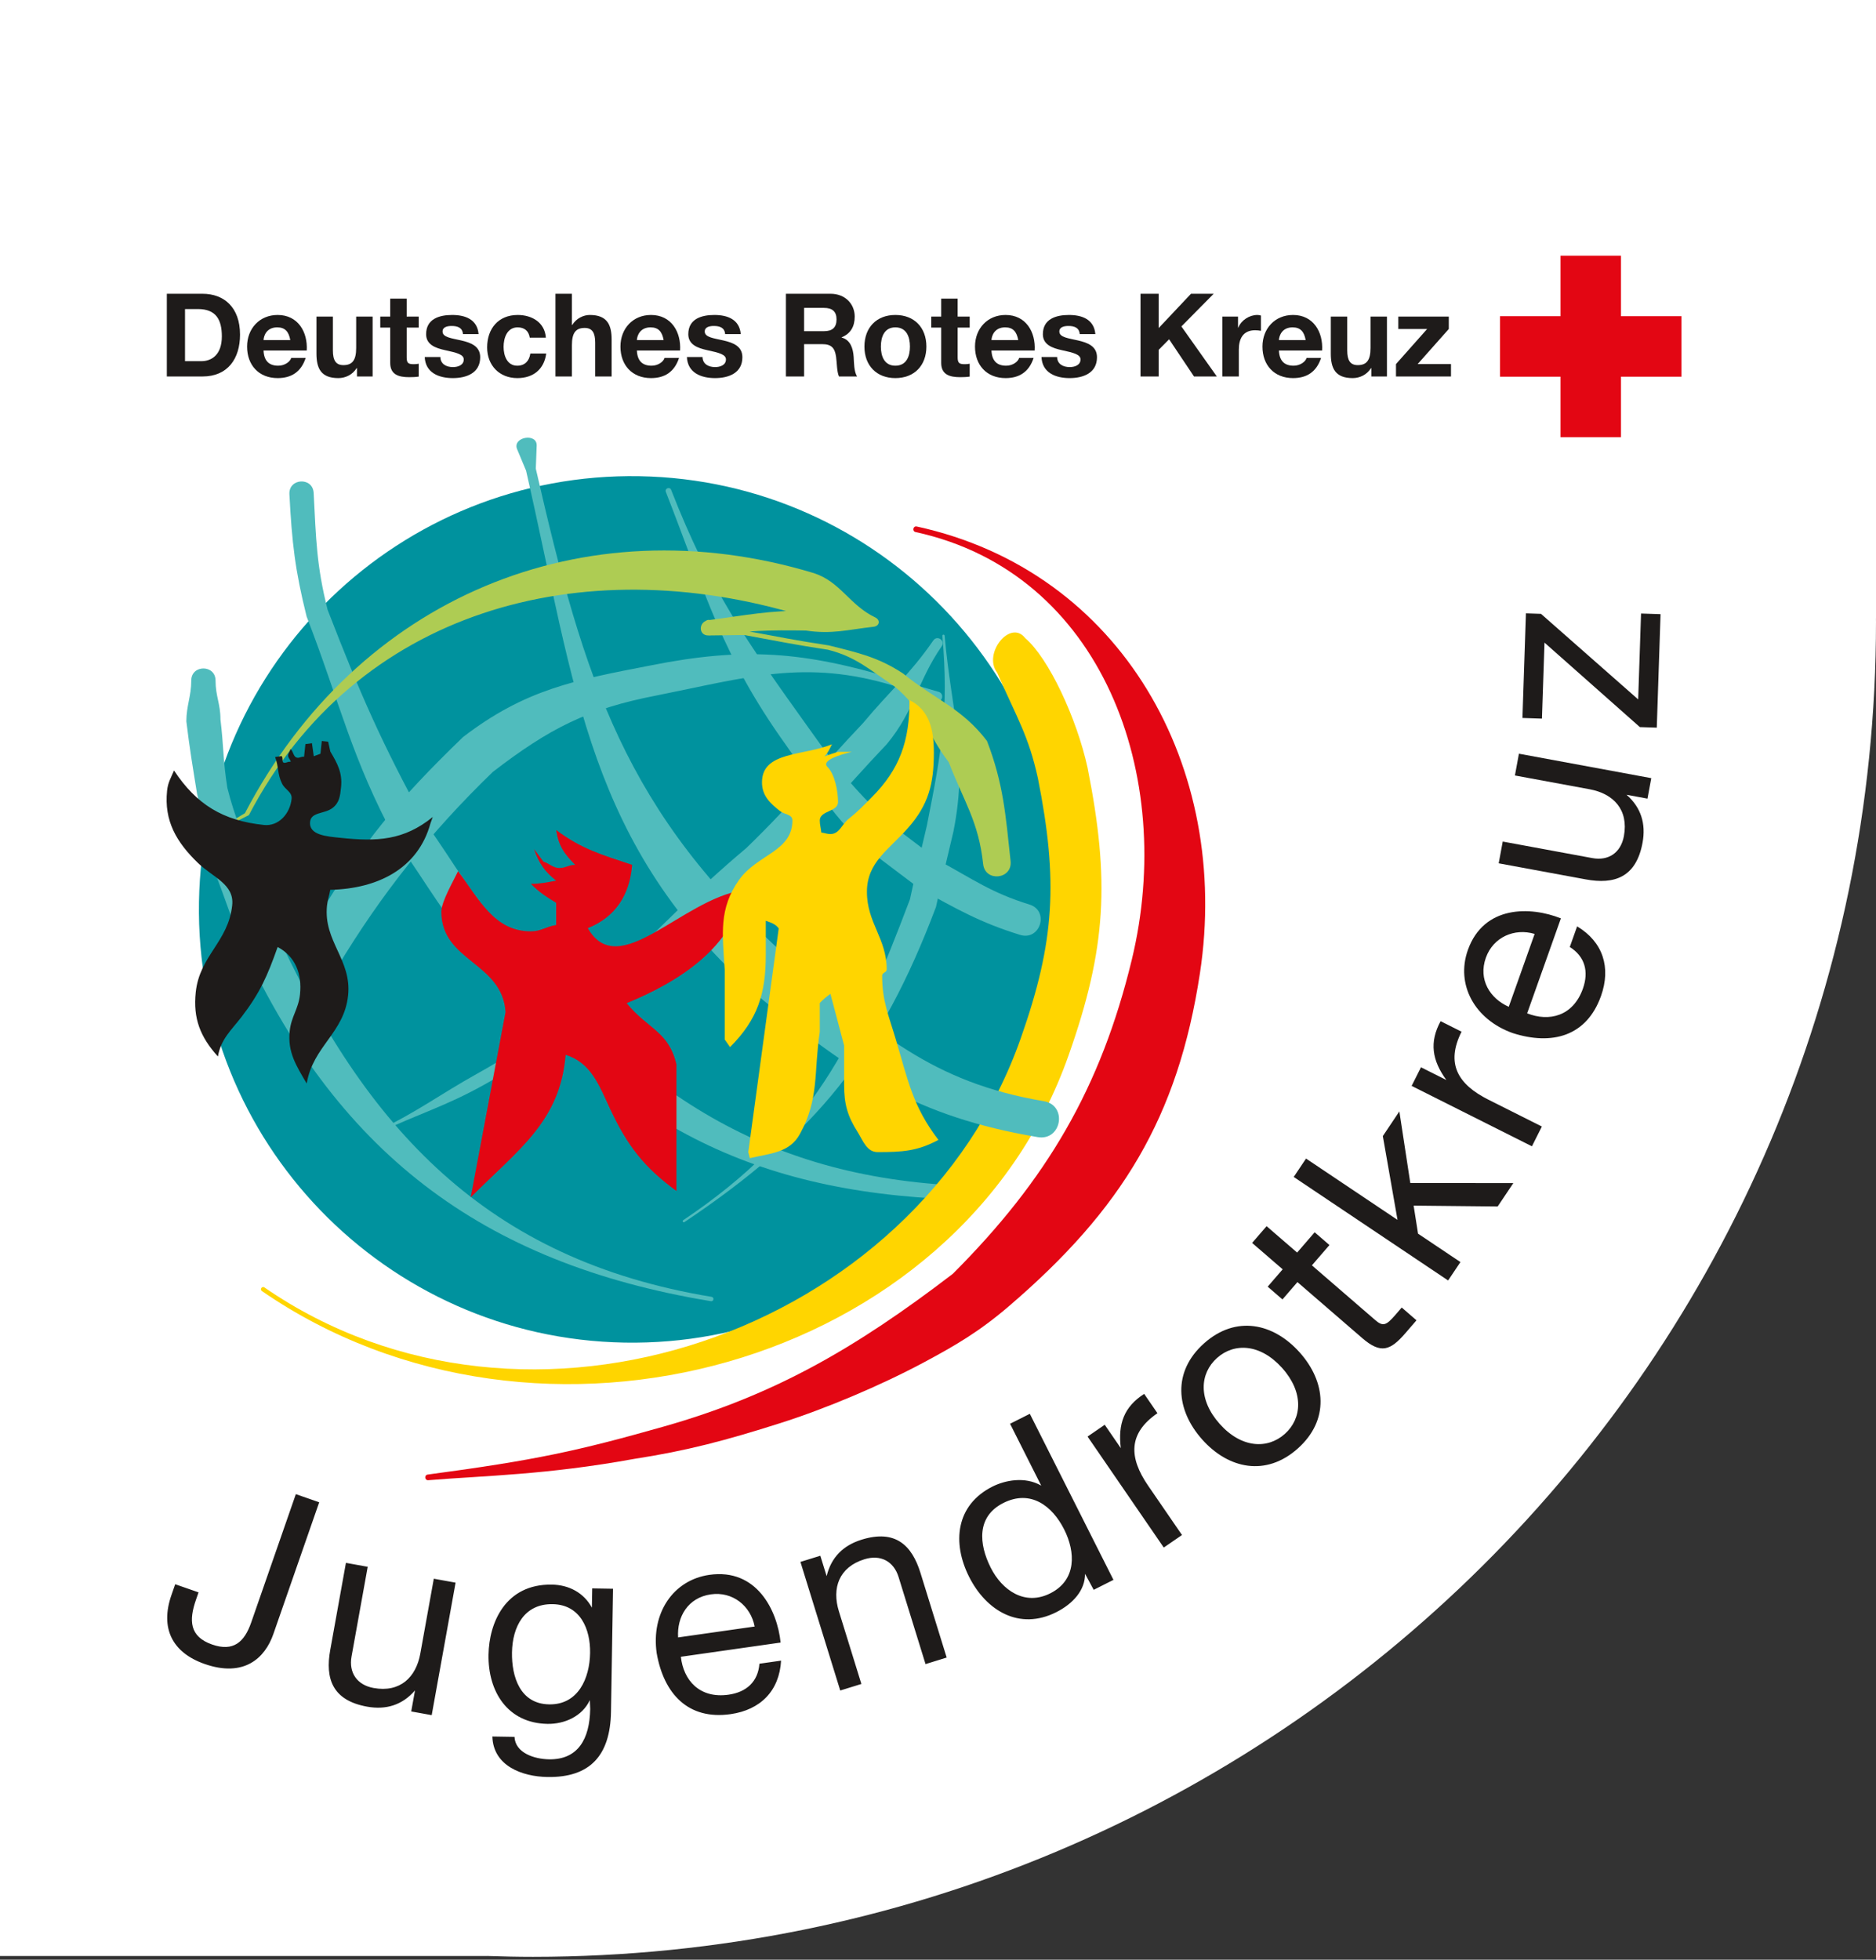
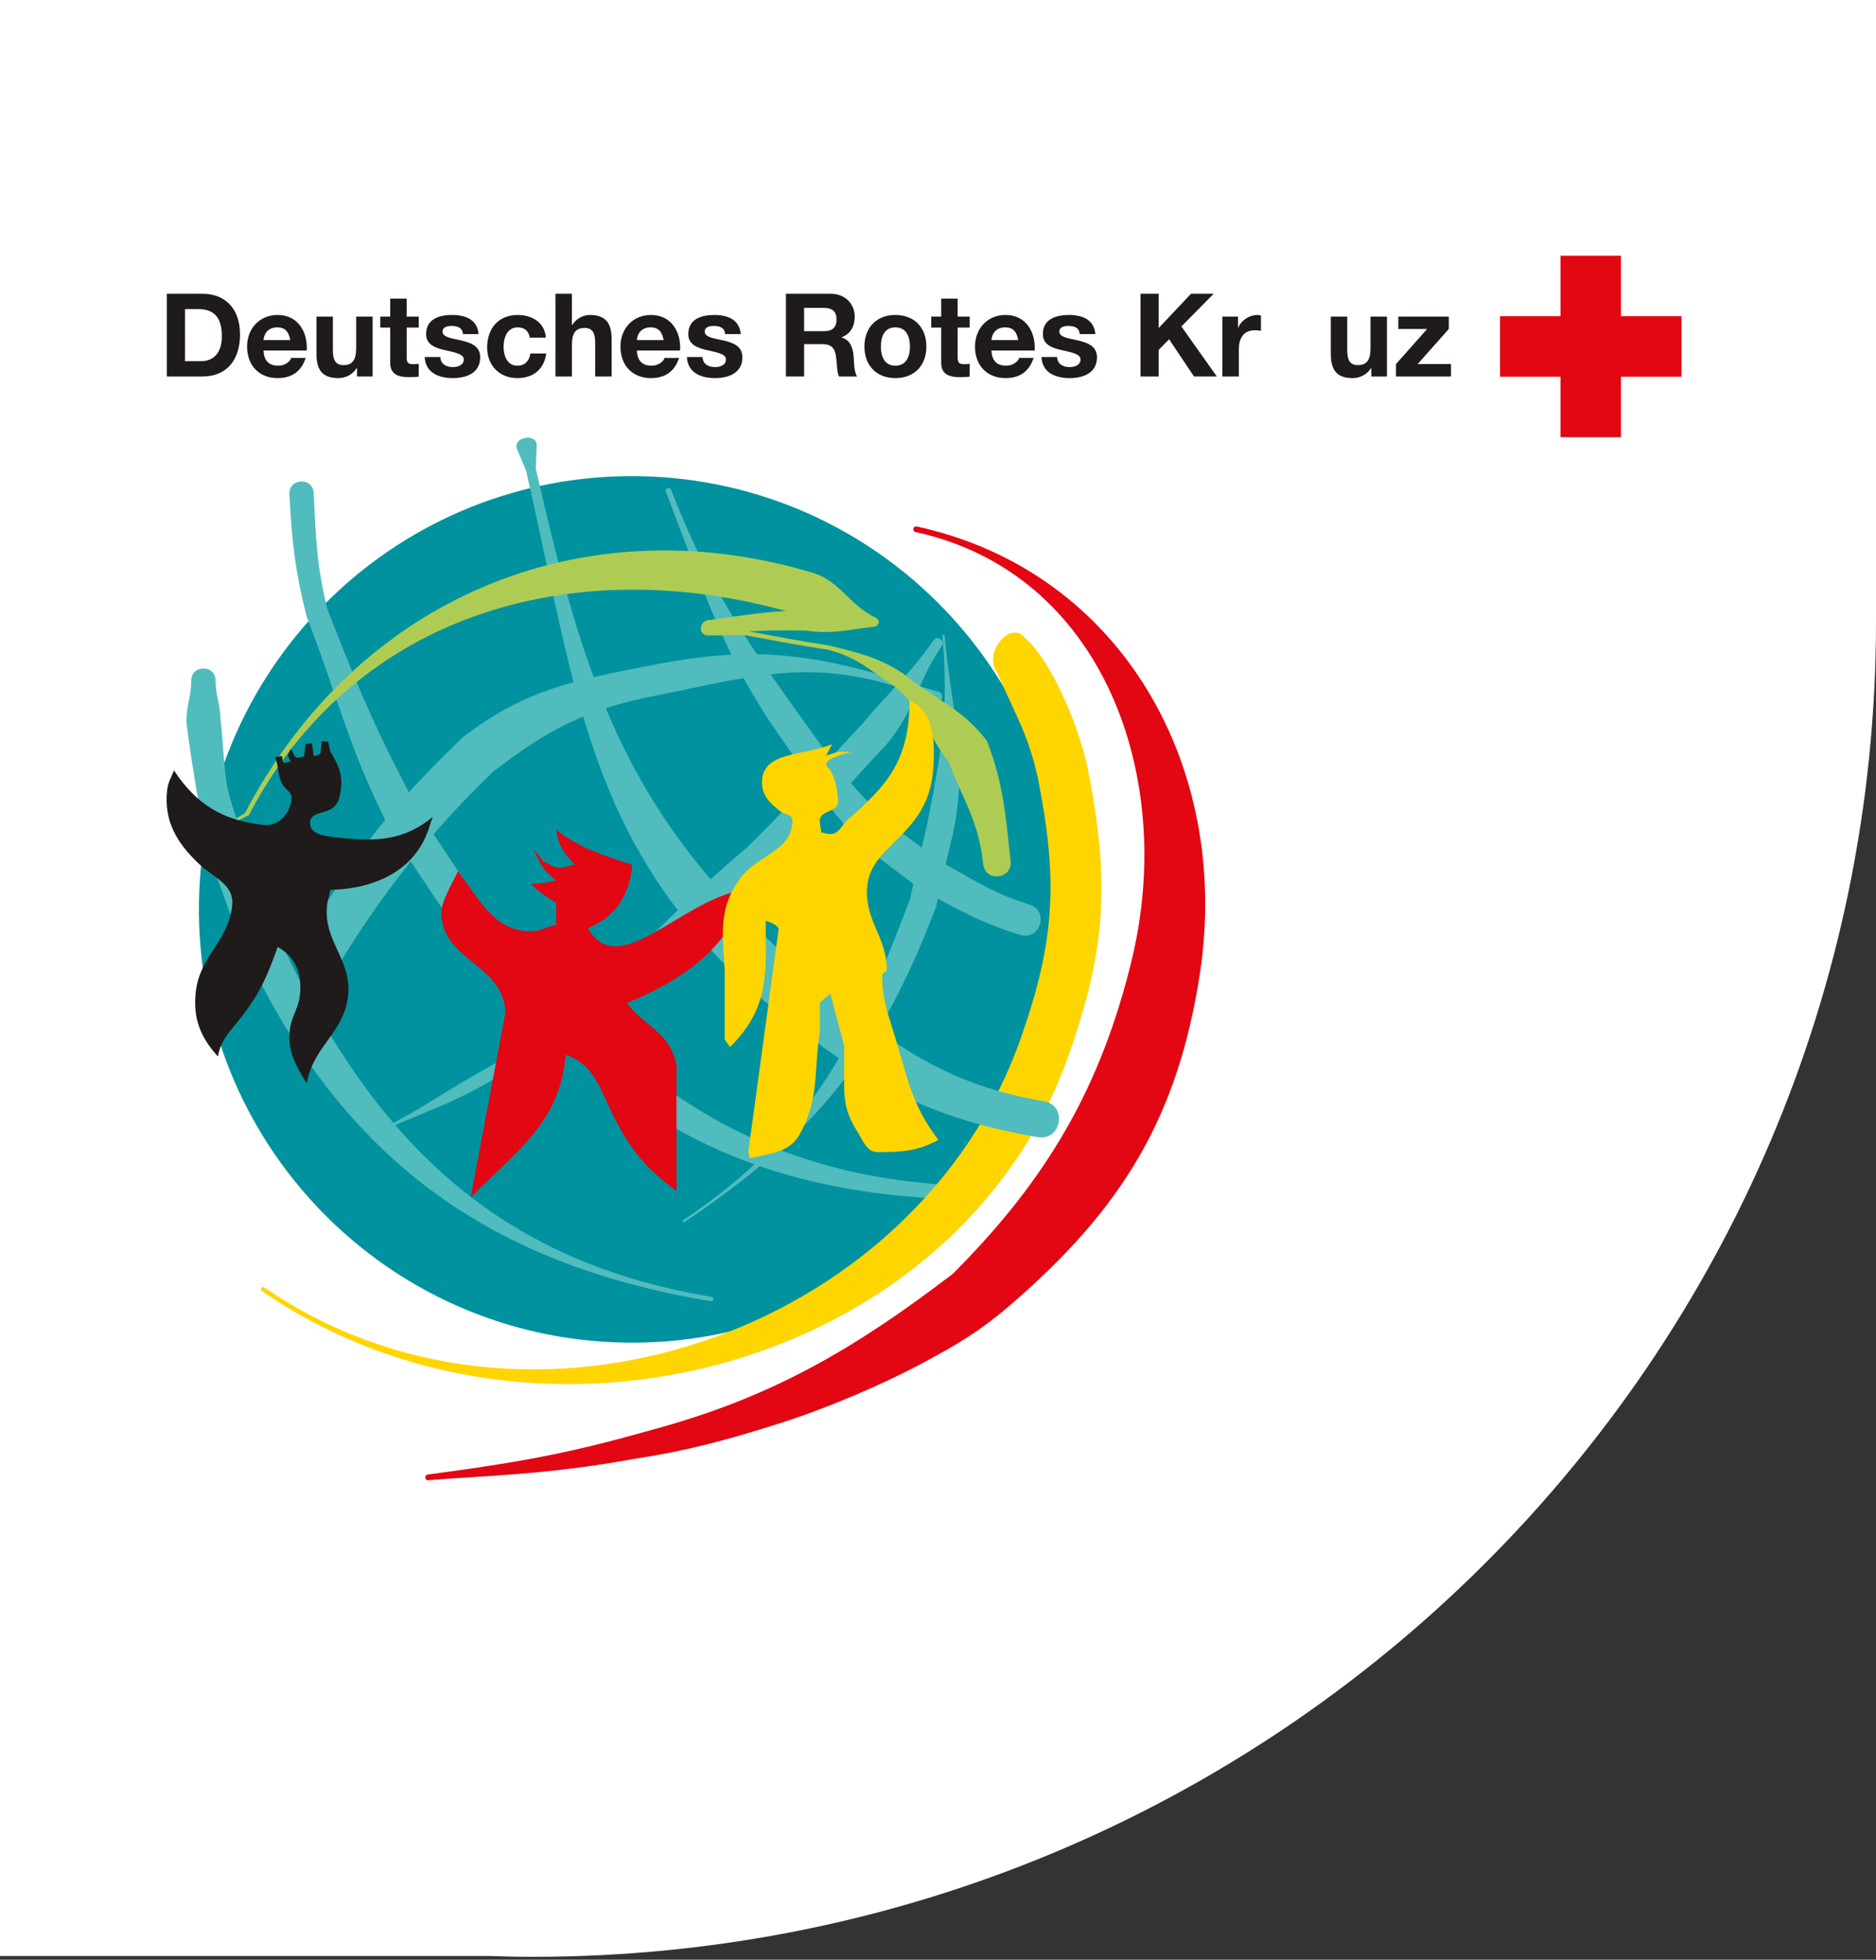
<svg xmlns="http://www.w3.org/2000/svg" version="1.1" id="Ebene_1" x="0px" y="0px" width="226px" height="236px" viewBox="0 0 226 236" enable-background="new 0 0 226 236" xml:space="preserve">
  <rect x="0" y="0" width="226" height="236" fill="#333333" stroke="none" />
  <path fill="#FFFFFF" d="M226,0H0v205.5v16.981v13.074h58.686v-0.007c1.834,0.062,3.672,0.104,5.521,0.104  C153.562,235.652,226,163.663,226,74.86c0-0.121-0.004-0.24-0.005-0.36H226V0z" />
-   <path fill-rule="evenodd" clip-rule="evenodd" fill="#1E1B1A" d="M197.553,87.561l-11.489-10.172l-0.306,9.152l-2.351-0.078  l0.42-12.601l1.816,0.061l11.707,10.305l0.345-10.344l2.35,0.078l-0.454,13.666L197.553,87.561 M198.928,93.709l-0.456,2.467  l-2.527-0.467c1.757,1.537,2.351,3.496,1.931,5.778c-0.775,4.195-3.419,5.046-6.843,4.414l-10.486-1.936l0.485-2.621l10.794,1.992  c1.941,0.359,3.435-0.641,3.804-2.646c0.587-3.176-1.255-5.111-4.125-5.641l-9.004-1.662l0.483-2.622L198.928,93.709z   M189.112,114.041c1.821,1.147,2.312,2.952,1.578,5.02c-1.188,3.339-4.088,4.006-6.716,2.972l4.065-11.436  c-3.642-1.46-9.284-1.602-11.206,3.806c-1.48,4.166,0.817,8.378,5.398,10.006c4.722,1.512,8.908,0.405,10.642-4.471  c1.218-3.429,0.248-6.502-2.879-8.38L189.112,114.041z M181.758,121.245c-2.271-1.007-3.693-3.276-2.759-5.907  c0.882-2.482,3.443-3.602,5.878-2.869L181.758,121.245z M170.058,130.77l1.126-2.242l3.056,1.533  c-1.723-2.372-2.069-4.548-0.691-7.084l2.523,1.266c-1.929,3.841-0.445,6.34,3.227,8.183l6.447,3.236l-1.196,2.382L170.058,130.77z   M155.853,141.736l1.484-2.215l11.021,7.386l-1.769-10.094l1.991-2.971l1.318,8.624l12.411,0.012l-1.885,2.813l-10.125-0.103  l0.532,3.377l5.106,3.421l-1.484,2.215L155.853,141.736z M156.264,150.842l2.112-2.444l1.781,1.538l-2.114,2.444l7.618,6.582  c0.925,0.8,1.316,0.683,2.404-0.575l0.8-0.926l1.778,1.538l-1.332,1.542c-1.805,2.088-2.948,2.55-5.203,0.602l-7.808-6.746  l-1.804,2.088l-1.78-1.538l1.806-2.088l-3.68-3.179l1.743-2.017L156.264,150.842z M144.836,173.363  c3.155,3.531,7.676,4.498,11.512,1.071c3.836-3.426,3.386-8.026,0.231-11.559c-3.176-3.556-7.698-4.522-11.534-1.095  C141.209,165.207,141.661,169.808,144.836,173.363z M146.942,171.482c-2.634-2.946-2.411-6.088-0.329-7.947s5.228-1.727,7.859,1.221  c2.611,2.924,2.391,6.065,0.309,7.925C152.7,174.54,149.553,174.407,146.942,171.482z M131.019,172.999l2.068-1.421l1.936,2.818  c-0.361-2.909,0.384-4.98,2.815-6.537l1.598,2.327c-3.542,2.433-3.449,5.337-1.125,8.723l4.084,5.946l-2.196,1.51L131.019,172.999z   M124.062,170.259l-2.381,1.199l3.754,7.45c-1.98-1.145-4.393-0.632-5.877,0.116c-4.425,2.229-4.874,6.774-2.812,10.864  c2.059,4.089,6.049,6.504,10.504,4.26c1.988-1.002,3.484-2.633,3.463-4.625l1.044,1.933l2.381-1.199L124.062,170.259z   M119.35,188.787c-1.426-2.829-1.729-6.152,1.52-7.789c3.277-1.65,5.891,0.332,7.331,3.188c1.369,2.718,1.519,6.083-1.674,7.692  C123.446,193.431,120.718,191.504,119.35,188.787z M96.427,188.093l2.397-0.742l0.761,2.457c0.544-2.271,2.003-3.707,4.22-4.394  c4.074-1.262,6.057,0.686,7.086,4.012l3.154,10.186l-2.547,0.788l-3.246-10.485c-0.584-1.888-2.164-2.744-4.111-2.142  c-3.085,0.955-3.943,3.486-3.08,6.272l2.709,8.748l-2.547,0.788L96.427,188.093z M91.489,200.354c-0.17,2.147-1.541,3.42-3.714,3.73  c-3.509,0.5-5.446-1.758-5.751-4.566l12.016-1.713c-0.399-3.903-2.895-8.964-8.577-8.154c-4.377,0.625-7.039,4.615-6.353,9.428  c0.854,4.883,3.781,8.078,8.904,7.348c3.602-0.514,5.873-2.803,6.082-6.443L91.489,200.354z M81.692,197.189  c-0.163-2.479,1.185-4.795,3.948-5.188c2.608-0.372,4.79,1.376,5.273,3.874L81.692,197.189z M73.852,191.326l-2.509-0.041  l-0.039,2.32c-0.973-1.805-2.777-2.744-4.815-2.778c-5.614-0.093-7.574,4.609-7.637,8.437c-0.073,4.421,2.278,8.256,7.107,8.336  c2.039,0.033,4.186-0.902,5.097-2.863l0.045,1.066c-0.06,3.638-1.481,6.123-4.962,6.065c-1.756-0.029-4.065-0.758-4.158-2.704  l-2.666-0.044c0.099,3.546,3.59,4.827,6.632,4.878c5.111,0.085,7.57-2.572,7.658-7.84L73.852,191.326z M66.155,205.25  c-3.512-0.059-4.524-3.337-4.476-6.254c0.052-3.104,1.479-5.872,4.896-5.814c3.355,0.056,4.56,3.023,4.513,5.877  C71.038,202.101,69.666,205.309,66.155,205.25z M52.007,206.547l-2.468-0.445l0.456-2.531c-1.53,1.764-3.487,2.366-5.77,1.955  c-4.198-0.756-5.06-3.397-4.442-6.823l1.891-10.494l2.623,0.474l-1.947,10.802c-0.351,1.944,0.656,3.433,2.662,3.794  c3.179,0.574,5.107-1.277,5.624-4.148l1.624-9.012l2.624,0.473L52.007,206.547z M32.928,196.79c-0.999,2.874-3.519,5.25-8.26,3.601  c-3.939-1.371-5.397-4.335-4.016-8.304l0.454-1.304l2.813,0.979l-0.309,0.889c-0.856,2.458-0.812,4.433,1.943,5.391  c2.576,0.897,3.892-0.306,4.706-2.646l5.38-15.462l2.815,0.979L32.928,196.79z" />
  <path fill="#00929E" d="M23.971,108.601c0.5-28.813,24.262-51.761,53.074-51.255c28.813,0.505,51.763,24.271,51.262,53.084  c-0.5,28.813-24.262,51.76-53.074,51.255C46.421,161.18,23.471,137.413,23.971,108.601" />
  <path fill="#50BCBD" d="M112.69,84.482l-5.09-1.921c-10.633-3.211-17.615-0.976-28.477,1.187c-8.365,1.613-12.944,3.98-19.744,9.202  c-7.516,7.259-13.461,14.734-18.808,23.628c-1.76,2.927-4.259-2.831-2.499-5.758c5.625-9.356,9.796-14.419,17.702-22.053  c7.471-5.739,13.45-6.866,22.641-8.638c11.233-2.238,18.436-1.67,29.433,1.651l5.233,1.537  C113.867,83.548,113.456,84.772,112.69,84.482" />
  <path fill="#50BCBD" d="M113.449,77.822c-2.954,4.275-3.256,7.747-6.608,11.779c-5.609,5.908-8.503,9.678-14.367,15.358  c-12.857,10.789-19.645,17.603-34.195,25.695c-4.698,2.615-7.786,3.438-12.667,5.761c-0.164,0.079-0.281-0.168-0.117-0.247  c4.858-2.314,7.342-4.283,12.02-6.887c14.427-8.024,19.65-16.462,32.4-27.16c5.819-5.637,8.503-9.196,14.069-15.059  c3.268-3.931,5.573-5.77,8.453-9.939C112.904,76.449,113.915,77.148,113.449,77.822" />
  <path fill="#50BCBD" d="M113.799,76.555c0.811,9.236,2.885,14.384,1.062,23.574c-0.81,3.458-1.362,5.637-2.104,9.095  c-6.66,17.629-14.441,27.313-30.301,37.946c-0.151,0.102-0.302-0.126-0.151-0.227c15.53-10.412,20.795-21.379,27.317-38.642  c0.746-3.483,1.22-5.384,2.035-8.865c1.776-8.952,2.659-13.862,1.87-22.858C113.511,76.397,113.784,76.374,113.799,76.555" />
  <path fill="#50BCBD" d="M80.851,58.993c4.704,12.04,9.028,18.151,16.571,28.685c3.598,5.074,5.806,7.836,10.42,11.991l5.215,3.955  c4.233,2.297,6.374,3.888,10.958,5.305c2.437,0.754,1.307,4.407-1.13,3.654c-4.87-1.506-7.545-3.083-12.041-5.525l-5.608-4.232  c-4.86-4.376-6.806-7.822-10.594-13.167c-7.668-10.707-9.645-18.179-14.427-30.417C80.049,58.817,80.685,58.569,80.851,58.993" />
  <path fill="#50BCBD" d="M37.786,59.364c0.293,5.62,0.337,8.696,1.681,14.073c3.912,10.093,6.48,15.981,11.721,25.57  c3.831,5.298,5.44,8.82,10.194,13.742c16.224,19.722,31.978,29.688,57.019,30.125c1.33,0.023,0.461,1.66-0.868,1.638  c-26.025-0.455-42.364-8.525-59.225-29.021c-4.915-5.089-6.637-8.808-10.599-14.287c-5.331-9.754-6.792-16.696-10.772-26.963  c-1.393-5.578-1.768-8.893-2.072-14.723C34.762,57.569,37.684,57.416,37.786,59.364" />
  <path fill="#FFD500" d="M123.506,76.849c2.796,2.372,6.188,9.573,7.516,15.622c2.692,13.58,2.271,21.694-2.28,34.59  c-13.224,37.609-63.845,51.403-97.186,28.419c-0.292-0.201,0.01-0.64,0.302-0.438c31.591,21.778,78.585,5.621,91.114-30.013  c4.125-11.693,4.504-18.994,2.063-31.307c-1.141-5.186-2.496-7.183-4.899-12.7C118.356,78.7,121.728,74.526,123.506,76.849" />
  <path fill="#50BCBD" d="M64.654,53.673l-0.106,2.763c5.825,25.436,10.773,41.479,30.576,59.062  c10.629,8.785,17.054,14.822,30.62,17.112c2.885,0.487,2.155,4.815-0.731,4.328c-14.556-2.458-22.291-7.571-33.695-16.998  C70.762,101.69,69.421,83.078,63.375,56.676l-1.076-2.574C61.683,52.629,64.715,52.078,64.654,53.673" />
  <path fill="#AECC53" d="M26.428,99.757l3.076-1.826C43.051,71.98,70.225,60.621,98.04,69.017c3.213,1.04,4.318,3.869,7.385,5.329  c0.667,0.317,0.544,1.051-0.19,1.134c-3.163,0.357-4.995,0.923-8.144,0.457c-4.461-0.078-7.03,0.014-11.503,0.592  c-1.193,0.155-1.137-2.194,0.013-1.844l4.157,1.265c3.974,0.734,6.112,1.173,10.087,1.774c3.523,0.878,5.985,1.426,8.945,3.383  c3.837,3.125,7.122,4.181,10.111,8.126c1.987,5.162,2.247,8.913,2.844,14.466c0.236,2.204-3.071,2.559-3.306,0.355  c-0.553-5.135-2.302-7.485-4.141-12.258c-2.789-3.68-3.031-6.275-6.611-9.191c-2.84-1.877-4.566-3.518-7.947-4.36  c-3.983-0.602-6.088-1.035-10.069-1.77l-4.335,0.053c-1.227,0.015-1.205-1.687,0.013-1.845c4.596-0.594,7.354-1.206,11.938-1.127  c2.97,0.441,4.828,1.071,7.813,0.735c0.734-0.083,0.478,1.453-0.19,1.135c-2.901-1.38-5.419-0.349-8.459-1.332  C70,66.109,42.869,73.478,29.986,98.157C29.986,98.157,23.683,101.387,26.428,99.757" />
  <path fill="#50BCBD" d="M25.967,81.96c0,1.876,0.591,2.789,0.591,4.665c0.396,3.297,0.305,4.964,0.832,8.261  c0.926,3.702,1.924,5.533,2.982,9.236c1.063,2.793,1.477,4.524,2.541,7.317c11.127,24.612,25.843,40.283,52.811,44.733  c0.35,0.057,0.263,0.583-0.087,0.525c-27.84-4.595-45.287-18.166-56.774-43.572c-1.064-2.793-1.714-4.785-2.779-7.577  c-1.072-3.751-1.401-6.165-2.338-9.916c-0.538-3.354-0.894-5.407-1.296-8.761c0-1.877,0.591-3.035,0.591-4.911  C23.041,80.01,25.967,80.01,25.967,81.96" />
  <path fill="#E30613" d="M110.442,63.405c24.725,5.375,37.877,29.061,34.115,53.786c-2.645,17.383-9.422,28.458-22.987,40.086  c-3.554,3.045-6.366,4.699-10.262,6.783c-5.292,2.831-11.882,5.596-17.278,7.311c-6.606,2.101-11.277,3.338-17.606,4.315  c-10.66,1.939-17.961,2.009-24.807,2.568c-0.452,0.061-0.542-0.618-0.091-0.678c13.001-1.733,18.115-2.858,28.376-5.766  c13.344-3.78,23.097-9.392,34.884-18.411c11.336-11.336,17.836-22.439,21.56-37.824c5.358-22.127-3.542-46.609-26.05-51.502  C109.851,63.977,109.997,63.309,110.442,63.405" />
  <path fill="#1E1B1A" d="M39.533,89.317l-0.766-0.081l-0.161,1.533l-0.807,0.302l-0.221-1.572l-0.786,0.11l-0.162,1.533  c-0.282-0.078-0.499,0.141-0.787,0.111c-0.526-0.056-0.456-0.726-0.856-1.059c-0.031,0.288-0.242,0.459-0.273,0.746  c-0.035,0.336,0.285,0.515,0.303,0.807c-0.282-0.078-0.499,0.141-0.786,0.111c-0.335-0.035-0.084-0.589-0.303-0.806l-0.786,0.111  c0.454,1.209,0.268,2.061,0.827,3.185c0.356,0.763,1.25,1.003,1.159,1.865c-0.186,1.771-1.559,3.321-3.331,3.135  c-4.931-0.518-8.117-2.451-10.832-6.561c-0.388,0.928-0.73,1.424-0.836,2.43c-0.382,3.639,1.137,6.22,3.731,8.719  c1.803,1.739,4.381,2.542,4.113,5.08c-0.463,4.405-3.93,6.074-4.392,10.479c-0.333,3.16,0.546,5.383,2.671,7.736  c0.366-2.092,1.535-3.082,2.823-4.738c2.242-2.911,3.133-4.947,4.373-8.448c2.154,1.146,2.949,3.263,2.692,5.706  c-0.185,1.771-1.053,2.648-1.239,4.42c-0.267,2.538,0.774,4.147,2.048,6.314c0.764-4.519,4.509-6.062,4.987-10.61  c0.453-4.309-2.994-6.511-2.541-10.821c0.08-0.766,0.264-1.134,0.393-1.895c5.677-0.129,10.576-2.519,12.075-8.026l0.272-0.745  c-3.493,2.828-6.703,2.974-11.108,2.511c-1.628-0.171-3.841-0.307-3.67-1.935c0.126-1.197,1.743-0.93,2.691-1.653  c0.842-0.638,0.927-1.452,1.038-2.505c0.181-1.724-0.426-2.853-1.291-4.3L39.533,89.317" />
  <path fill="#E30613" d="M70.815,111.776c3.337-1.335,5.053-4.004,5.339-7.628c-3.718-1.239-6.102-1.906-9.154-4.195  c0.287,1.907,0.955,2.86,2.289,4.195c-0.763,0-1.144,0.382-1.907,0.382c-0.762,0-1.239-0.572-1.907-0.763l-1.144-1.525  c0.572,1.716,1.335,2.764,2.669,3.813c-1.048,0.191-1.906,0.382-3.05,0.382c1.048,1.048,1.811,1.525,3.05,2.288v2.669  c-1.239,0.191-1.81,0.763-3.05,0.763c-4.386,0-6.198-3.814-8.772-7.246c-0.476,1.049-2.011,3.645-2.011,4.884  c0,6.007,7.351,6.08,7.732,12.087l-4.194,22.31c5.815-5.815,10.773-9.152,11.44-17.161c3.051,0.953,4.004,3.623,5.34,6.483  c2.096,4.48,4.098,7.055,8.008,9.915v-15.255c-0.953-4.004-3.423-4.219-5.996-7.365c6.292-2.575,12.86-6.745,14.005-13.61  C82.065,108.343,74.533,118.259,70.815,111.776" />
  <path fill="#FFD500" d="M100.041,100.441c1.1,0,1.374-1.19,2.2-1.832c1.098-0.871,1.74-1.558,2.748-2.566  c3.435-3.436,4.581-6.825,4.581-11.728c2.428,1.192,2.931,3.62,2.931,6.323c0,3.757-0.641,6.276-3.114,9.071  c-2.337,2.656-4.948,4.122-4.948,7.696c0,3.756,2.382,5.589,2.382,9.346c0,0.366-0.549,0.366-0.549,0.732  c0,3.07,0.778,4.765,1.648,7.697c1.467,4.901,2.016,8.017,5.131,12.094c-2.565,1.375-4.397,1.467-7.33,1.467  c-1.282,0-1.74-1.329-2.382-2.383c-1.236-1.924-1.648-3.391-1.648-5.681c0-1.878,0-2.886,0-4.765l-1.65-6.23  c-0.503,0.366-0.825,0.641-1.283,1.099v3.483c-0.732,4.855-0.046,8.017-2.382,12.277c-1.237,2.291-3.527,2.336-6.046,2.932  l-0.184-0.732l3.665-26.937c-0.412-0.55-0.916-0.688-1.558-0.917v4.123c0,4.627-0.962,7.743-4.305,11.087l-0.643-0.916v-8.429  c-0.274-4.261-0.732-7.331,1.741-10.812c2.2-3.07,6.414-3.39,6.414-7.147c0-0.733-0.916-0.687-1.465-1.099  c-1.238-0.963-2.2-1.879-2.2-3.482c0-3.756,4.994-3.161,8.429-4.581c-0.274,0.55-0.458,1.008-0.916,1.466  c0.596-0.229,1.054-0.366,1.649-0.55h1.65c0,0-3.896,0.838-2.927,1.808c0.907,0.906,1.277,2.957,1.277,4.239  c0,1.191-2.199,1.008-2.199,2.199c0,0.55,0.138,0.917,0.184,1.466C99.354,100.304,99.629,100.441,100.041,100.441" />
  <polyline fill="#E30613" points="180.704,38.077 187.992,38.077 187.992,30.791 195.279,30.791 195.279,38.077 202.566,38.077   202.566,45.365 195.279,45.365 195.279,52.652 187.992,52.652 187.992,45.365 180.704,45.365 180.704,38.077 " />
  <path fill="#1E1B1A" d="M20.098,35.376h4.297c2.581,0,4.521,1.619,4.521,4.925c0,2.888-1.479,5.037-4.521,5.037h-4.297V35.376   M22.289,43.496h1.953c1.27,0,2.483-0.781,2.483-2.985c0-2.009-0.697-3.293-2.874-3.293h-1.562V43.496z" />
  <path fill="#1E1B1A" d="M31.748,42.213c0.055,1.255,0.669,1.827,1.771,1.827c0.796,0,1.437-0.488,1.562-0.935h1.745  c-0.558,1.703-1.745,2.428-3.376,2.428c-2.275,0-3.683-1.562-3.683-3.795c0-2.162,1.492-3.808,3.683-3.808  c2.455,0,3.64,2.064,3.502,4.283H31.748 M34.97,40.957c-0.18-1.004-0.613-1.534-1.576-1.534c-1.256,0-1.618,0.976-1.646,1.534H34.97  z" />
  <path fill="#1E1B1A" d="M44.889,45.338h-1.884v-1.005h-0.042c-0.502,0.81-1.367,1.2-2.203,1.2c-2.107,0-2.637-1.186-2.637-2.971  v-4.437h1.981v4.073c0,1.187,0.349,1.773,1.269,1.773c1.075,0,1.535-0.6,1.535-2.065v-3.781h1.981V45.338" />
  <path fill="#1E1B1A" d="M48.991,38.125h1.451v1.325h-1.451v3.572c0,0.669,0.167,0.837,0.837,0.837c0.209,0,0.404-0.014,0.614-0.056  v1.549c-0.335,0.055-0.768,0.069-1.158,0.069c-1.214,0-2.275-0.278-2.275-1.715V39.45H45.81v-1.325h1.199v-2.163h1.982V38.125" />
  <path fill="#1E1B1A" d="M53.05,42.994c0.014,0.865,0.74,1.214,1.521,1.214c0.572,0,1.298-0.224,1.298-0.921  c0-0.6-0.824-0.809-2.246-1.116c-1.145-0.252-2.289-0.655-2.289-1.925c0-1.842,1.59-2.316,3.139-2.316  c1.576,0,3.027,0.53,3.181,2.302h-1.883c-0.057-0.768-0.642-0.977-1.354-0.977c-0.446,0-1.102,0.084-1.102,0.67  c0,0.711,1.116,0.808,2.246,1.074c1.158,0.265,2.288,0.684,2.288,2.023c0,1.897-1.645,2.511-3.293,2.511  c-1.674,0-3.306-0.628-3.39-2.539H53.05" />
  <path fill="#1E1B1A" d="M63.82,40.664c-0.125-0.809-0.642-1.241-1.465-1.241c-1.27,0-1.688,1.283-1.688,2.343  c0,1.033,0.405,2.274,1.646,2.274c0.921,0,1.451-0.586,1.577-1.465h1.911c-0.251,1.912-1.576,2.958-3.473,2.958  c-2.177,0-3.642-1.535-3.642-3.697c0-2.246,1.339-3.906,3.684-3.906c1.701,0,3.263,0.893,3.389,2.734H63.82" />
  <path fill="#1E1B1A" d="M66.917,35.376h1.981v3.753h0.042c0.502-0.809,1.367-1.199,2.106-1.199c2.107,0,2.637,1.186,2.637,2.971  v4.437h-1.981v-4.074c0-1.186-0.348-1.772-1.27-1.772c-1.073,0-1.534,0.6-1.534,2.066v3.78h-1.981V35.376" />
  <path fill="#1E1B1A" d="M76.724,42.213c0.056,1.255,0.67,1.827,1.773,1.827c0.794,0,1.436-0.488,1.561-0.935h1.744  c-0.557,1.703-1.744,2.428-3.376,2.428c-2.273,0-3.682-1.562-3.682-3.795c0-2.162,1.492-3.808,3.682-3.808  c2.455,0,3.642,2.064,3.502,4.283H76.724 M79.947,40.957c-0.181-1.004-0.614-1.534-1.576-1.534c-1.256,0-1.619,0.976-1.647,1.534  H79.947z" />
  <path fill="#1E1B1A" d="M84.634,42.994c0.015,0.865,0.739,1.214,1.521,1.214c0.572,0,1.298-0.224,1.298-0.921  c0-0.6-0.824-0.809-2.247-1.116c-1.144-0.252-2.288-0.655-2.288-1.925c0-1.842,1.59-2.316,3.139-2.316  c1.576,0,3.028,0.53,3.181,2.302h-1.883c-0.056-0.768-0.642-0.977-1.353-0.977c-0.447,0-1.103,0.084-1.103,0.67  c0,0.711,1.116,0.808,2.247,1.074c1.157,0.265,2.288,0.684,2.288,2.023c0,1.897-1.646,2.511-3.293,2.511  c-1.674,0-3.307-0.628-3.39-2.539H84.634" />
  <path fill="#1E1B1A" d="M94.678,35.376h5.372c1.785,0,2.916,1.242,2.916,2.749c0,1.172-0.475,2.051-1.577,2.497v0.028  c1.074,0.279,1.382,1.326,1.451,2.33c0.042,0.627,0.029,1.799,0.418,2.358h-2.189c-0.266-0.628-0.238-1.591-0.35-2.386  c-0.153-1.046-0.557-1.507-1.659-1.507h-2.19v3.893h-2.192V35.376 M96.87,39.883h2.399c0.977,0,1.507-0.419,1.507-1.423  c0-0.962-0.53-1.381-1.507-1.381H96.87V39.883z" />
  <path fill="#1E1B1A" d="M107.862,37.93c2.274,0,3.739,1.507,3.739,3.808c0,2.288-1.464,3.795-3.739,3.795  c-2.26,0-3.725-1.507-3.725-3.795C104.137,39.437,105.602,37.93,107.862,37.93 M107.862,44.04c1.353,0,1.758-1.157,1.758-2.302  c0-1.158-0.405-2.315-1.758-2.315c-1.339,0-1.743,1.157-1.743,2.315C106.119,42.883,106.523,44.04,107.862,44.04z" />
  <path fill="#1E1B1A" d="M115.368,38.125h1.45v1.325h-1.45v3.572c0,0.669,0.168,0.837,0.837,0.837c0.21,0,0.404-0.014,0.613-0.056  v1.549c-0.334,0.055-0.767,0.069-1.157,0.069c-1.214,0-2.275-0.278-2.275-1.715V39.45h-1.199v-1.325h1.199v-2.163h1.982V38.125" />
  <path fill="#1E1B1A" d="M119.441,42.213c0.057,1.255,0.671,1.827,1.771,1.827c0.795,0,1.438-0.488,1.562-0.935h1.744  c-0.559,1.703-1.744,2.428-3.376,2.428c-2.274,0-3.685-1.562-3.685-3.795c0-2.162,1.495-3.808,3.685-3.808  c2.455,0,3.641,2.064,3.501,4.283H119.441 M122.665,40.957c-0.182-1.004-0.615-1.534-1.578-1.534c-1.256,0-1.618,0.976-1.646,1.534  H122.665z" />
  <path fill="#1E1B1A" d="M127.351,42.994c0.015,0.865,0.739,1.214,1.522,1.214c0.571,0,1.296-0.224,1.296-0.921  c0-0.6-0.823-0.809-2.246-1.116c-1.143-0.252-2.289-0.655-2.289-1.925c0-1.842,1.592-2.316,3.142-2.316  c1.576,0,3.026,0.53,3.18,2.302h-1.883c-0.057-0.768-0.644-0.977-1.354-0.977c-0.444,0-1.101,0.084-1.101,0.67  c0,0.711,1.116,0.808,2.246,1.074c1.156,0.265,2.288,0.684,2.288,2.023c0,1.897-1.647,2.511-3.293,2.511  c-1.675,0-3.308-0.628-3.392-2.539H127.351" />
  <polyline fill="#1E1B1A" points="137.396,35.376 139.585,35.376 139.585,39.506 143.479,35.376 146.212,35.376 142.321,39.312   146.59,45.338 143.84,45.338 140.841,40.859 139.585,42.129 139.585,45.338 137.396,45.338 137.396,35.376 " />
  <path fill="#1E1B1A" d="M147.259,38.125h1.884v1.339h0.027c0.363-0.907,1.34-1.534,2.302-1.534c0.14,0,0.308,0.028,0.434,0.07v1.841  c-0.183-0.042-0.476-0.07-0.711-0.07c-1.451,0-1.955,1.047-1.955,2.316v3.251h-1.98V38.125" />
-   <path fill="#1E1B1A" d="M154.07,42.213c0.055,1.255,0.67,1.827,1.771,1.827c0.795,0,1.438-0.488,1.562-0.935h1.745  c-0.559,1.703-1.745,2.428-3.376,2.428c-2.275,0-3.685-1.562-3.685-3.795c0-2.162,1.494-3.808,3.685-3.808  c2.454,0,3.641,2.064,3.501,4.283H154.07 M157.292,40.957c-0.181-1.004-0.614-1.534-1.577-1.534c-1.256,0-1.617,0.976-1.645,1.534  H157.292z" />
  <path fill="#1E1B1A" d="M167.086,45.338h-1.884v-1.005h-0.041c-0.502,0.81-1.368,1.2-2.204,1.2c-2.107,0-2.637-1.186-2.637-2.971  v-4.437h1.979v4.073c0,1.187,0.351,1.773,1.271,1.773c1.073,0,1.535-0.6,1.535-2.065v-3.781h1.98V45.338" />
  <polyline fill="#1E1B1A" points="168.173,43.845 171.926,39.618 168.453,39.618 168.453,38.125 174.535,38.125 174.535,39.618   170.783,43.845 174.8,43.845 174.8,45.338 168.173,45.338 168.173,43.845 " />
</svg>